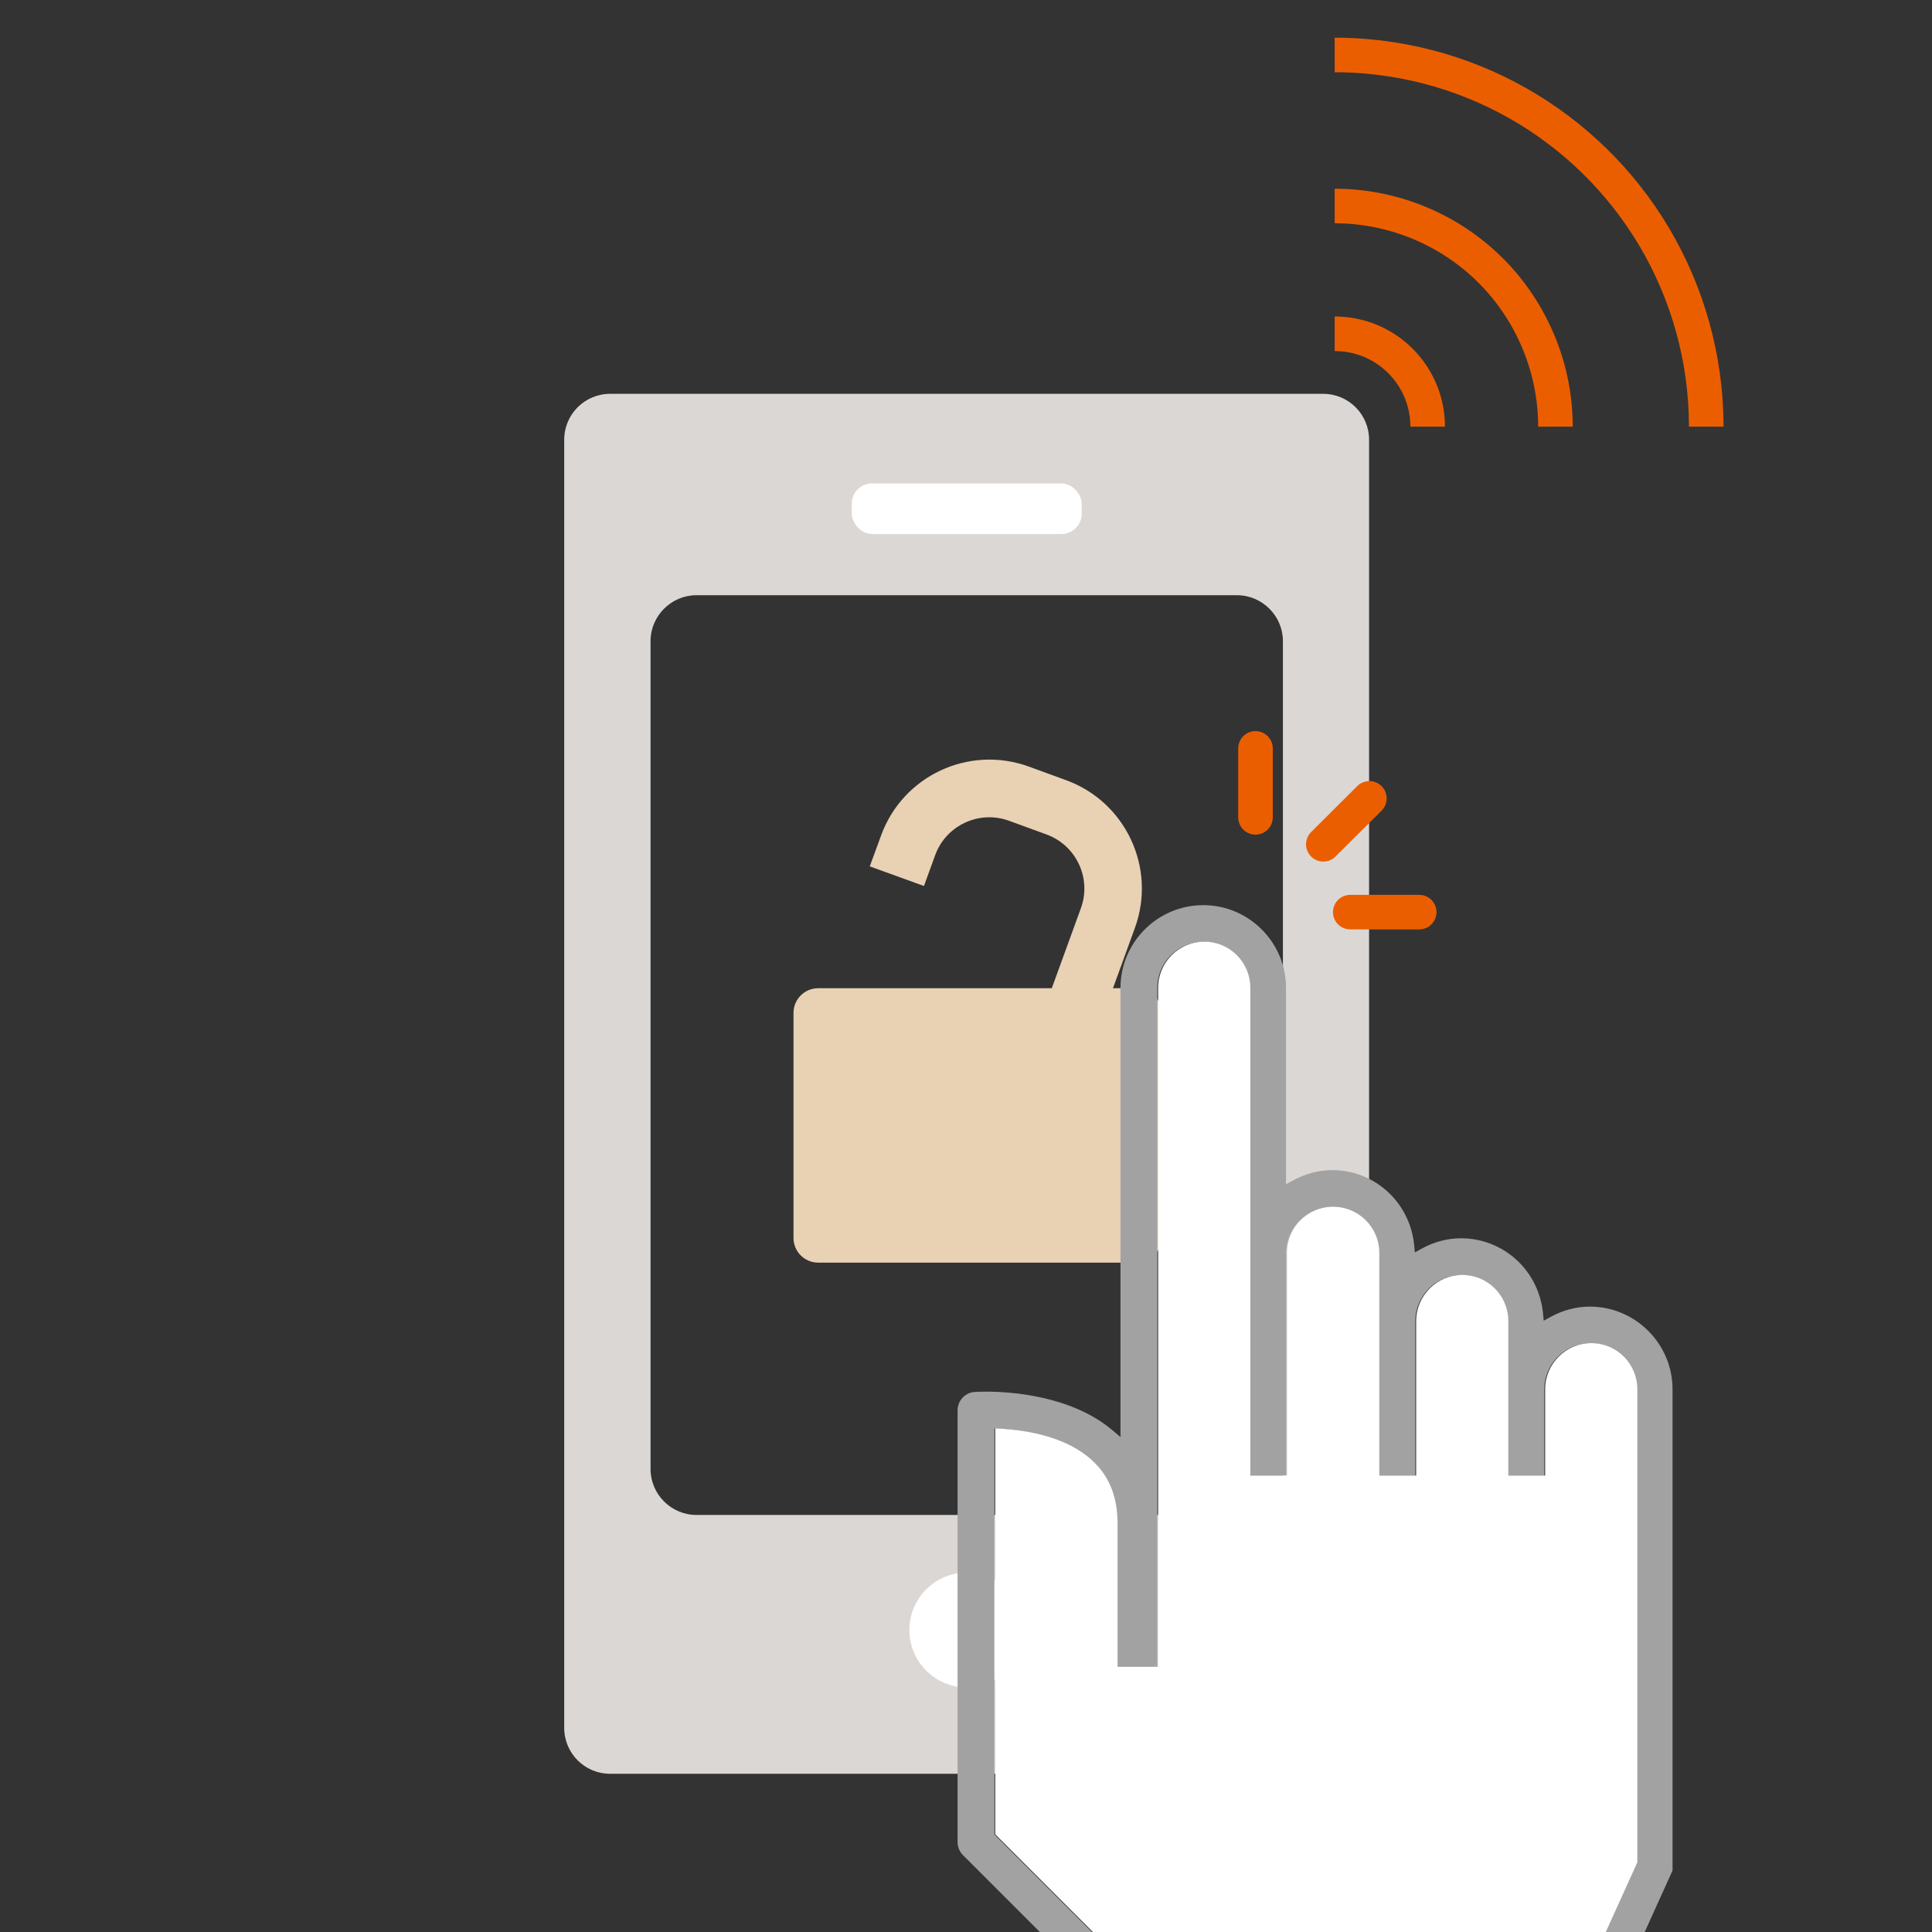
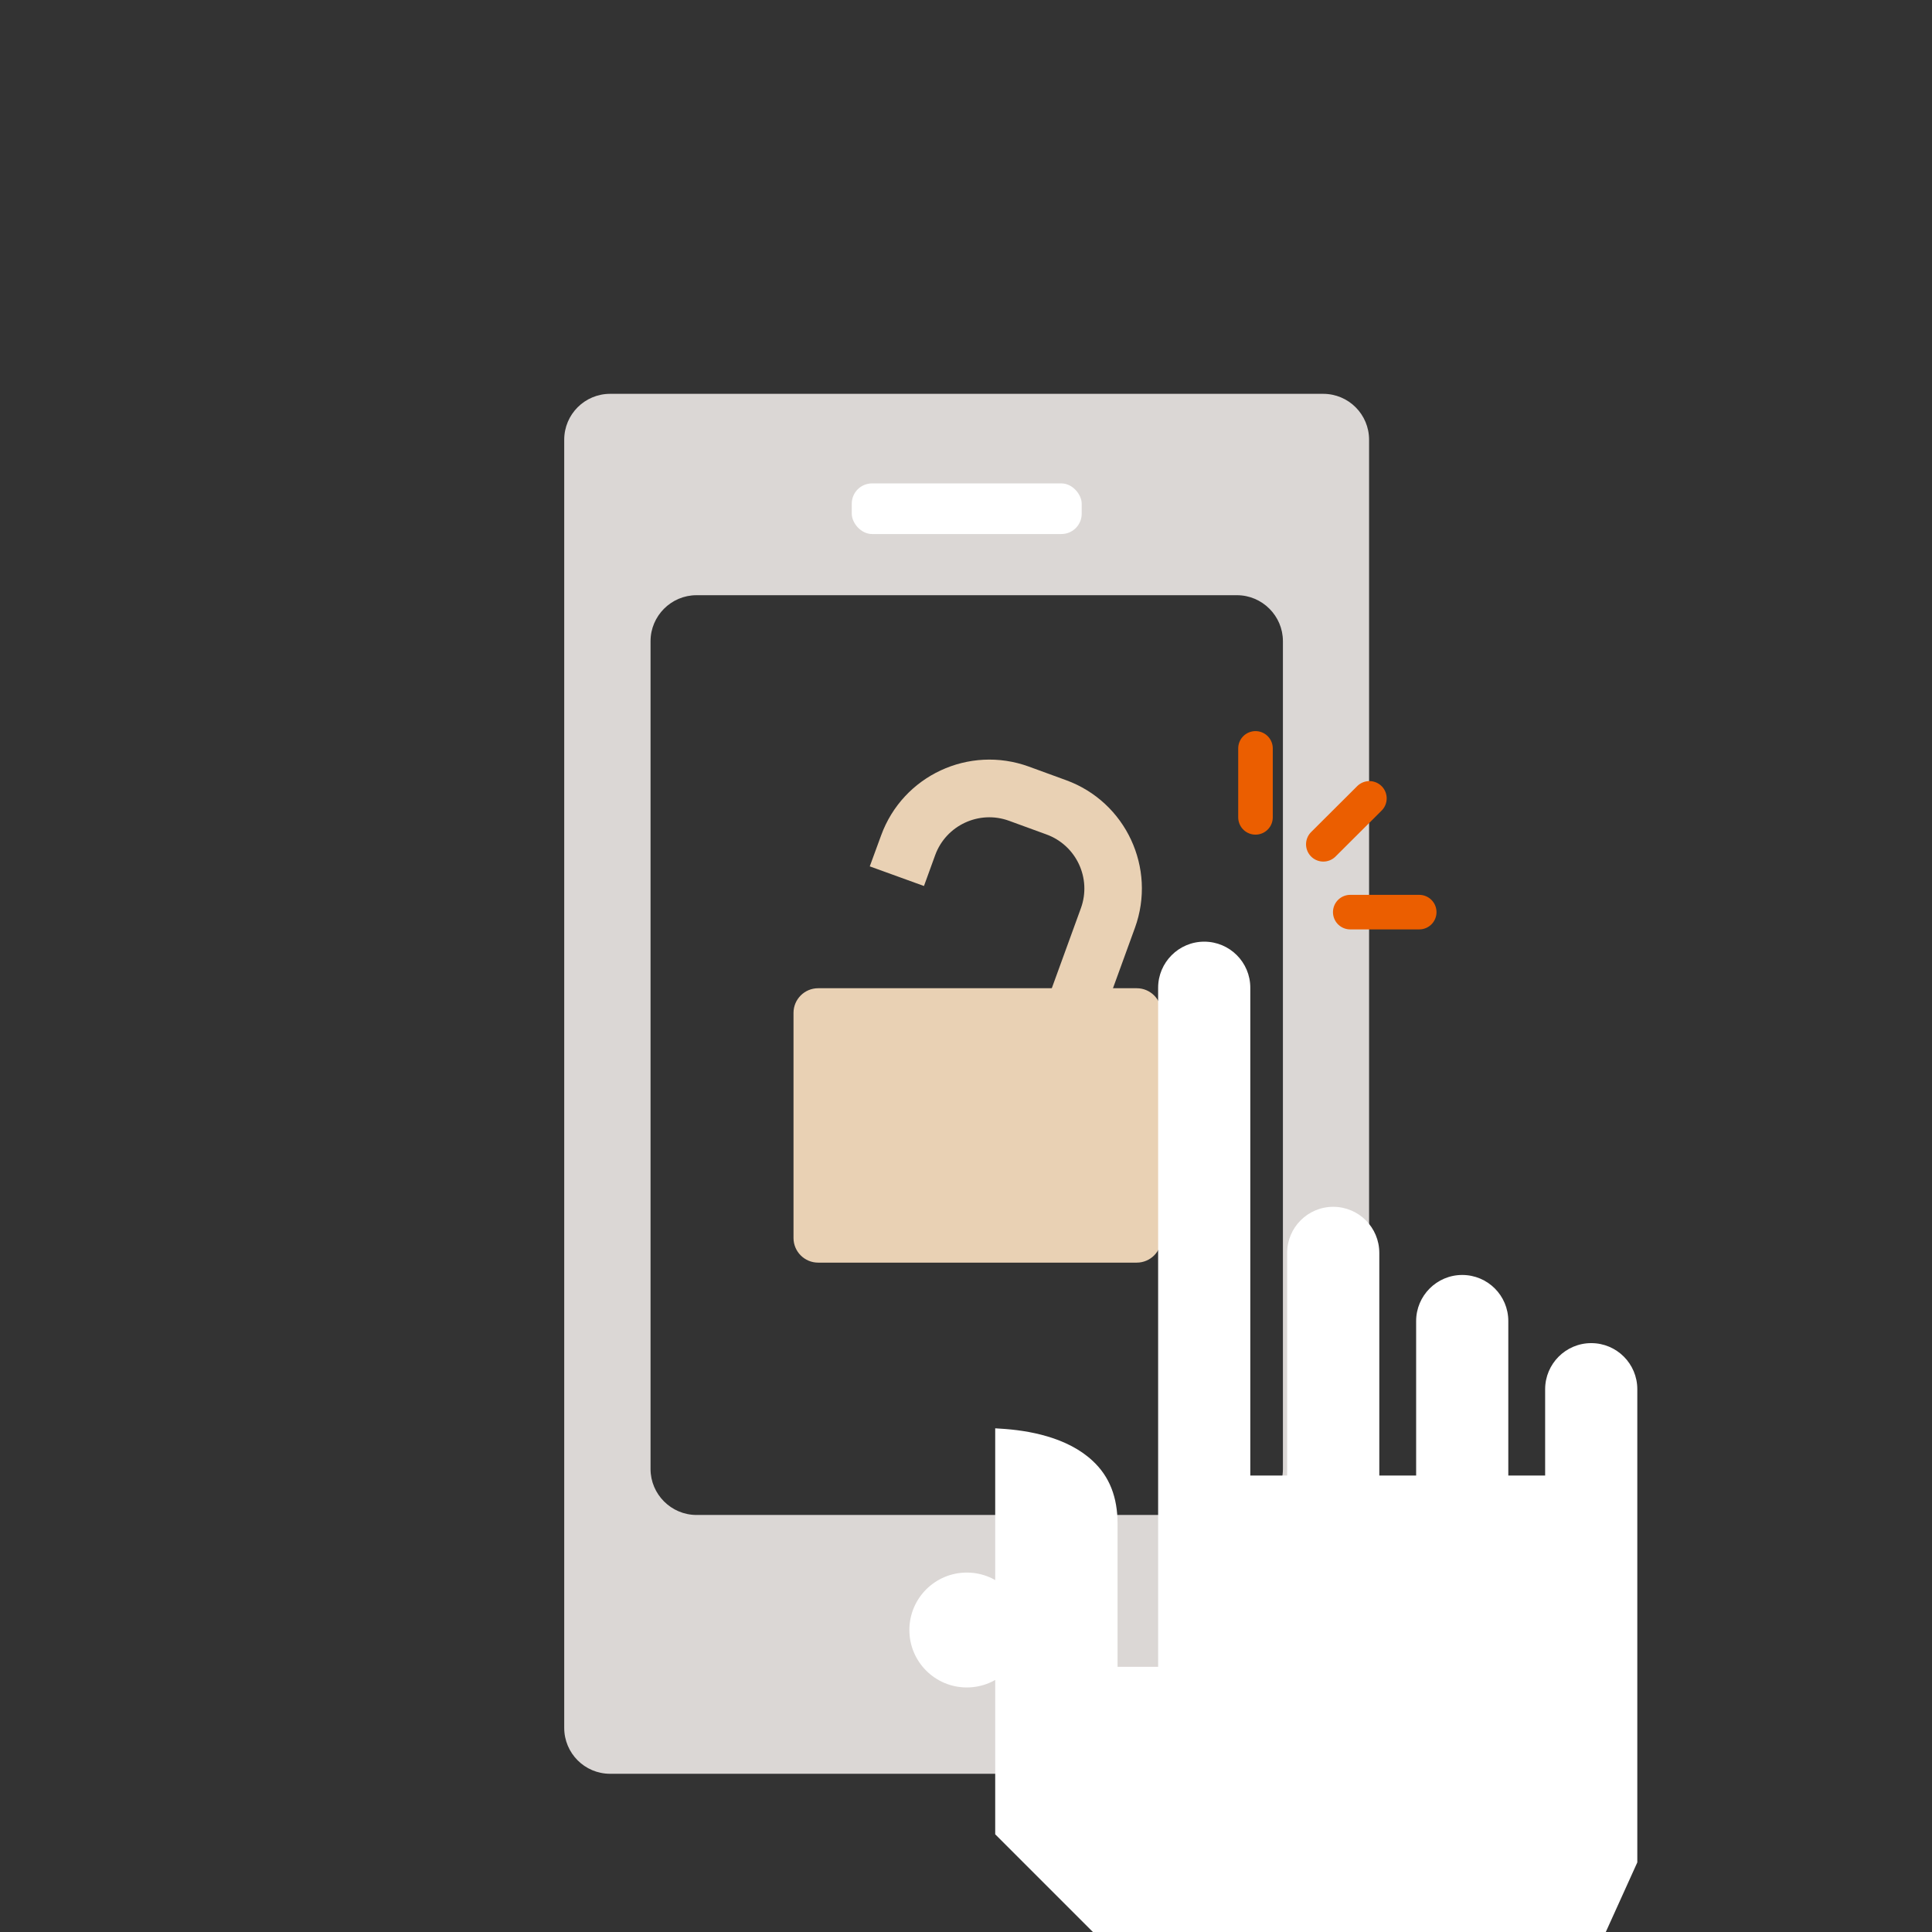
<svg xmlns="http://www.w3.org/2000/svg" id="Layer_1" data-name="Layer 1" viewBox="0 0 119.06 119.06">
  <rect x="0" y="0" width="119.06" height="119.06" fill="#333333" stroke="none" />
  <defs>
    <style>
      .cls-1, .cls-2 {
        fill: none;
      }

      .cls-3 {
        fill: #e9d1b4;
      }

      .cls-4 {
        fill: #a2a2a2;
      }

      .cls-5 {
        clip-path: url(#clippath-1);
      }

      .cls-2 {
        stroke: #eb5e00;
        stroke-linecap: round;
        stroke-miterlimit: 10;
        stroke-width: 2.13px;
      }

      .cls-6 {
        fill: #fff;
      }

      .cls-7 {
        fill: #dbd7d5;
      }

      .cls-8 {
        clip-path: url(#clippath);
      }
    </style>
    <clipPath id="clippath">
      <rect class="cls-1" x="0" width="119.06" height="119.06" />
    </clipPath>
    <clipPath id="clippath-1">
-       <rect class="cls-1" x="82.25" y="-7.73" width="34.02" height="34.02" />
-     </clipPath>
+       </clipPath>
  </defs>
  <g class="cls-8">
    <g>
      <path class="cls-7" d="M81.54,109.31h-43.94c-1.57,0-2.83-1.27-2.83-2.83V27.1c0-1.57,1.27-2.83,2.83-2.83h43.94c1.57,0,2.83,1.27,2.83,2.83v79.37c0,1.57-1.27,2.83-2.83,2.83ZM79.06,39.51c0-1.56-1.28-2.83-2.83-2.83h-33.31c-1.56,0-2.83,1.28-2.83,2.83v51.02c0,1.56,1.28,2.83,2.83,2.83h33.31c1.56,0,2.83-1.28,2.83-2.83v-51.02Z" />
      <rect class="cls-6" x="52.49" y="29.79" width="14.17" height="3.12" rx="1.25" ry="1.25" />
      <circle class="cls-6" cx="59.58" cy="100.45" r="3.54" />
    </g>
    <g class="cls-5">
-       <path class="cls-2" d="M87.98,26.29c0,3.16-2.56,5.72-5.72,5.72s-5.72-2.56-5.72-5.72,2.56-5.72,5.72-5.72,5.72,2.56,5.72,5.72Z" />
      <circle class="cls-2" cx="82.25" cy="26.29" r="13.6" transform="translate(-3.38 37.41) rotate(-25.12)" />
-       <circle class="cls-2" cx="82.25" cy="26.29" r="22.9" transform="translate(43.71 103.56) rotate(-81.22)" />
    </g>
    <g>
      <path class="cls-3" d="M65.7,48.08l-2.3-.84c-3.69-1.34-7.76.56-9.1,4.24l-.7,1.91,3.34,1.21.69-1.9c.67-1.84,2.71-2.79,4.55-2.12l2.3.84c1.85.67,2.8,2.71,2.13,4.55h0s-3.12,8.58-3.12,8.58l3.33,1.21,3.12-8.58c1.34-3.68-.56-7.76-4.24-9.1" />
      <path class="cls-3" d="M70.05,60.9h-19.63c-.84,0-1.52.68-1.52,1.52v13.87c0,.84.68,1.52,1.52,1.52h19.63c.84,0,1.52-.68,1.52-1.52v-13.87c0-.84-.68-1.52-1.52-1.52" />
    </g>
    <g>
      <line class="cls-2" x1="87.46" y1="56.21" x2="83.21" y2="56.21" />
      <line class="cls-2" x1="84.39" y1="49.2" x2="81.55" y2="52.03" />
      <line class="cls-2" x1="77.37" y1="46.12" x2="77.37" y2="50.37" />
    </g>
    <g>
-       <path class="cls-4" d="M95.83,137.61v-11.74l5.02-11.09v-29.16c0-1.56-1.27-2.84-2.84-2.84s-2.84,1.27-2.84,2.84v5.32h-2.27v-9.52c0-1.56-1.27-2.84-2.84-2.84s-2.84,1.27-2.84,2.84v9.52h-2.27v-13.72c0-1.56-1.27-2.84-2.84-2.84s-2.84,1.27-2.84,2.84v13.72h-2.27v-30.06c0-1.56-1.27-2.84-2.84-2.84s-2.84,1.27-2.84,2.84v41.85h-2.5v-8.82c0-1.65-.5-2.92-1.53-3.87-1.57-1.46-3.97-1.89-5.71-1.99l-.3-.02v25.02l8.42,8.42c.21.21.33.5.33.8v15.36h-2.27v-14.89l-8.42-8.42c-.21-.21-.33-.5-.33-.8v-26.61c0-.59.46-1.09,1.05-1.13.05,0,.29-.02.69-.02,1.5,0,5.28.23,7.83,2.4l.47.4v-27.68c0-2.81,2.29-5.1,5.1-5.1s5.1,2.29,5.1,5.1v12.1l.42-.23c.78-.42,1.59-.64,2.42-.64,2.64,0,4.81,2,5.06,4.64l.04.43.38-.21c.79-.44,1.62-.66,2.46-.66,2.64,0,4.81,2,5.06,4.65l.04.43.38-.21c.79-.44,1.62-.66,2.46-.66,2.81,0,5.1,2.29,5.1,5.1v29.65l-5.02,11.09v11.25h-2.27Z" />
      <path class="cls-6" d="M70.08,138.18v-15.92c0-.3-.12-.59-.33-.8l-8.42-8.42v-25.02l.3.02c1.74.1,4.14.52,5.71,1.99,1.03.96,1.53,2.23,1.53,3.87v8.82h2.5v-41.85c0-1.56,1.27-2.84,2.84-2.84s2.84,1.27,2.84,2.84v30.06h2.27v-13.72c0-1.56,1.27-2.84,2.84-2.84s2.84,1.27,2.84,2.84v13.72h2.27v-9.52c0-1.56,1.27-2.84,2.84-2.84s2.84,1.27,2.84,2.84v9.52h2.27v-5.32c0-1.56,1.27-2.84,2.84-2.84s2.84,1.27,2.84,2.84v29.16l-5.02,11.09v12.31h-25.75Z" />
-       <path class="cls-6" d="M100.57,114.71v-29.1c0-1.41-1.14-2.55-2.55-2.55s-2.55,1.15-2.55,2.55h0v5.6h-2.83v-9.8c0-1.41-1.14-2.55-2.55-2.55s-2.55,1.15-2.55,2.55v9.8h-2.83v-14c0-1.41-1.14-2.55-2.55-2.55s-2.55,1.15-2.55,2.55v14h-2.84v-30.34c0-1.41-1.14-2.55-2.55-2.55s-2.55,1.15-2.55,2.55v42.13h-3.07v-9.1c0-1.56-.47-2.76-1.44-3.67-1.55-1.45-4.02-1.82-5.53-1.91v24.6l8.34,8.34c.27.27.41.63.41,1v15.64h25.18v-12.09l5.02-11.09Z" />
    </g>
  </g>
</svg>